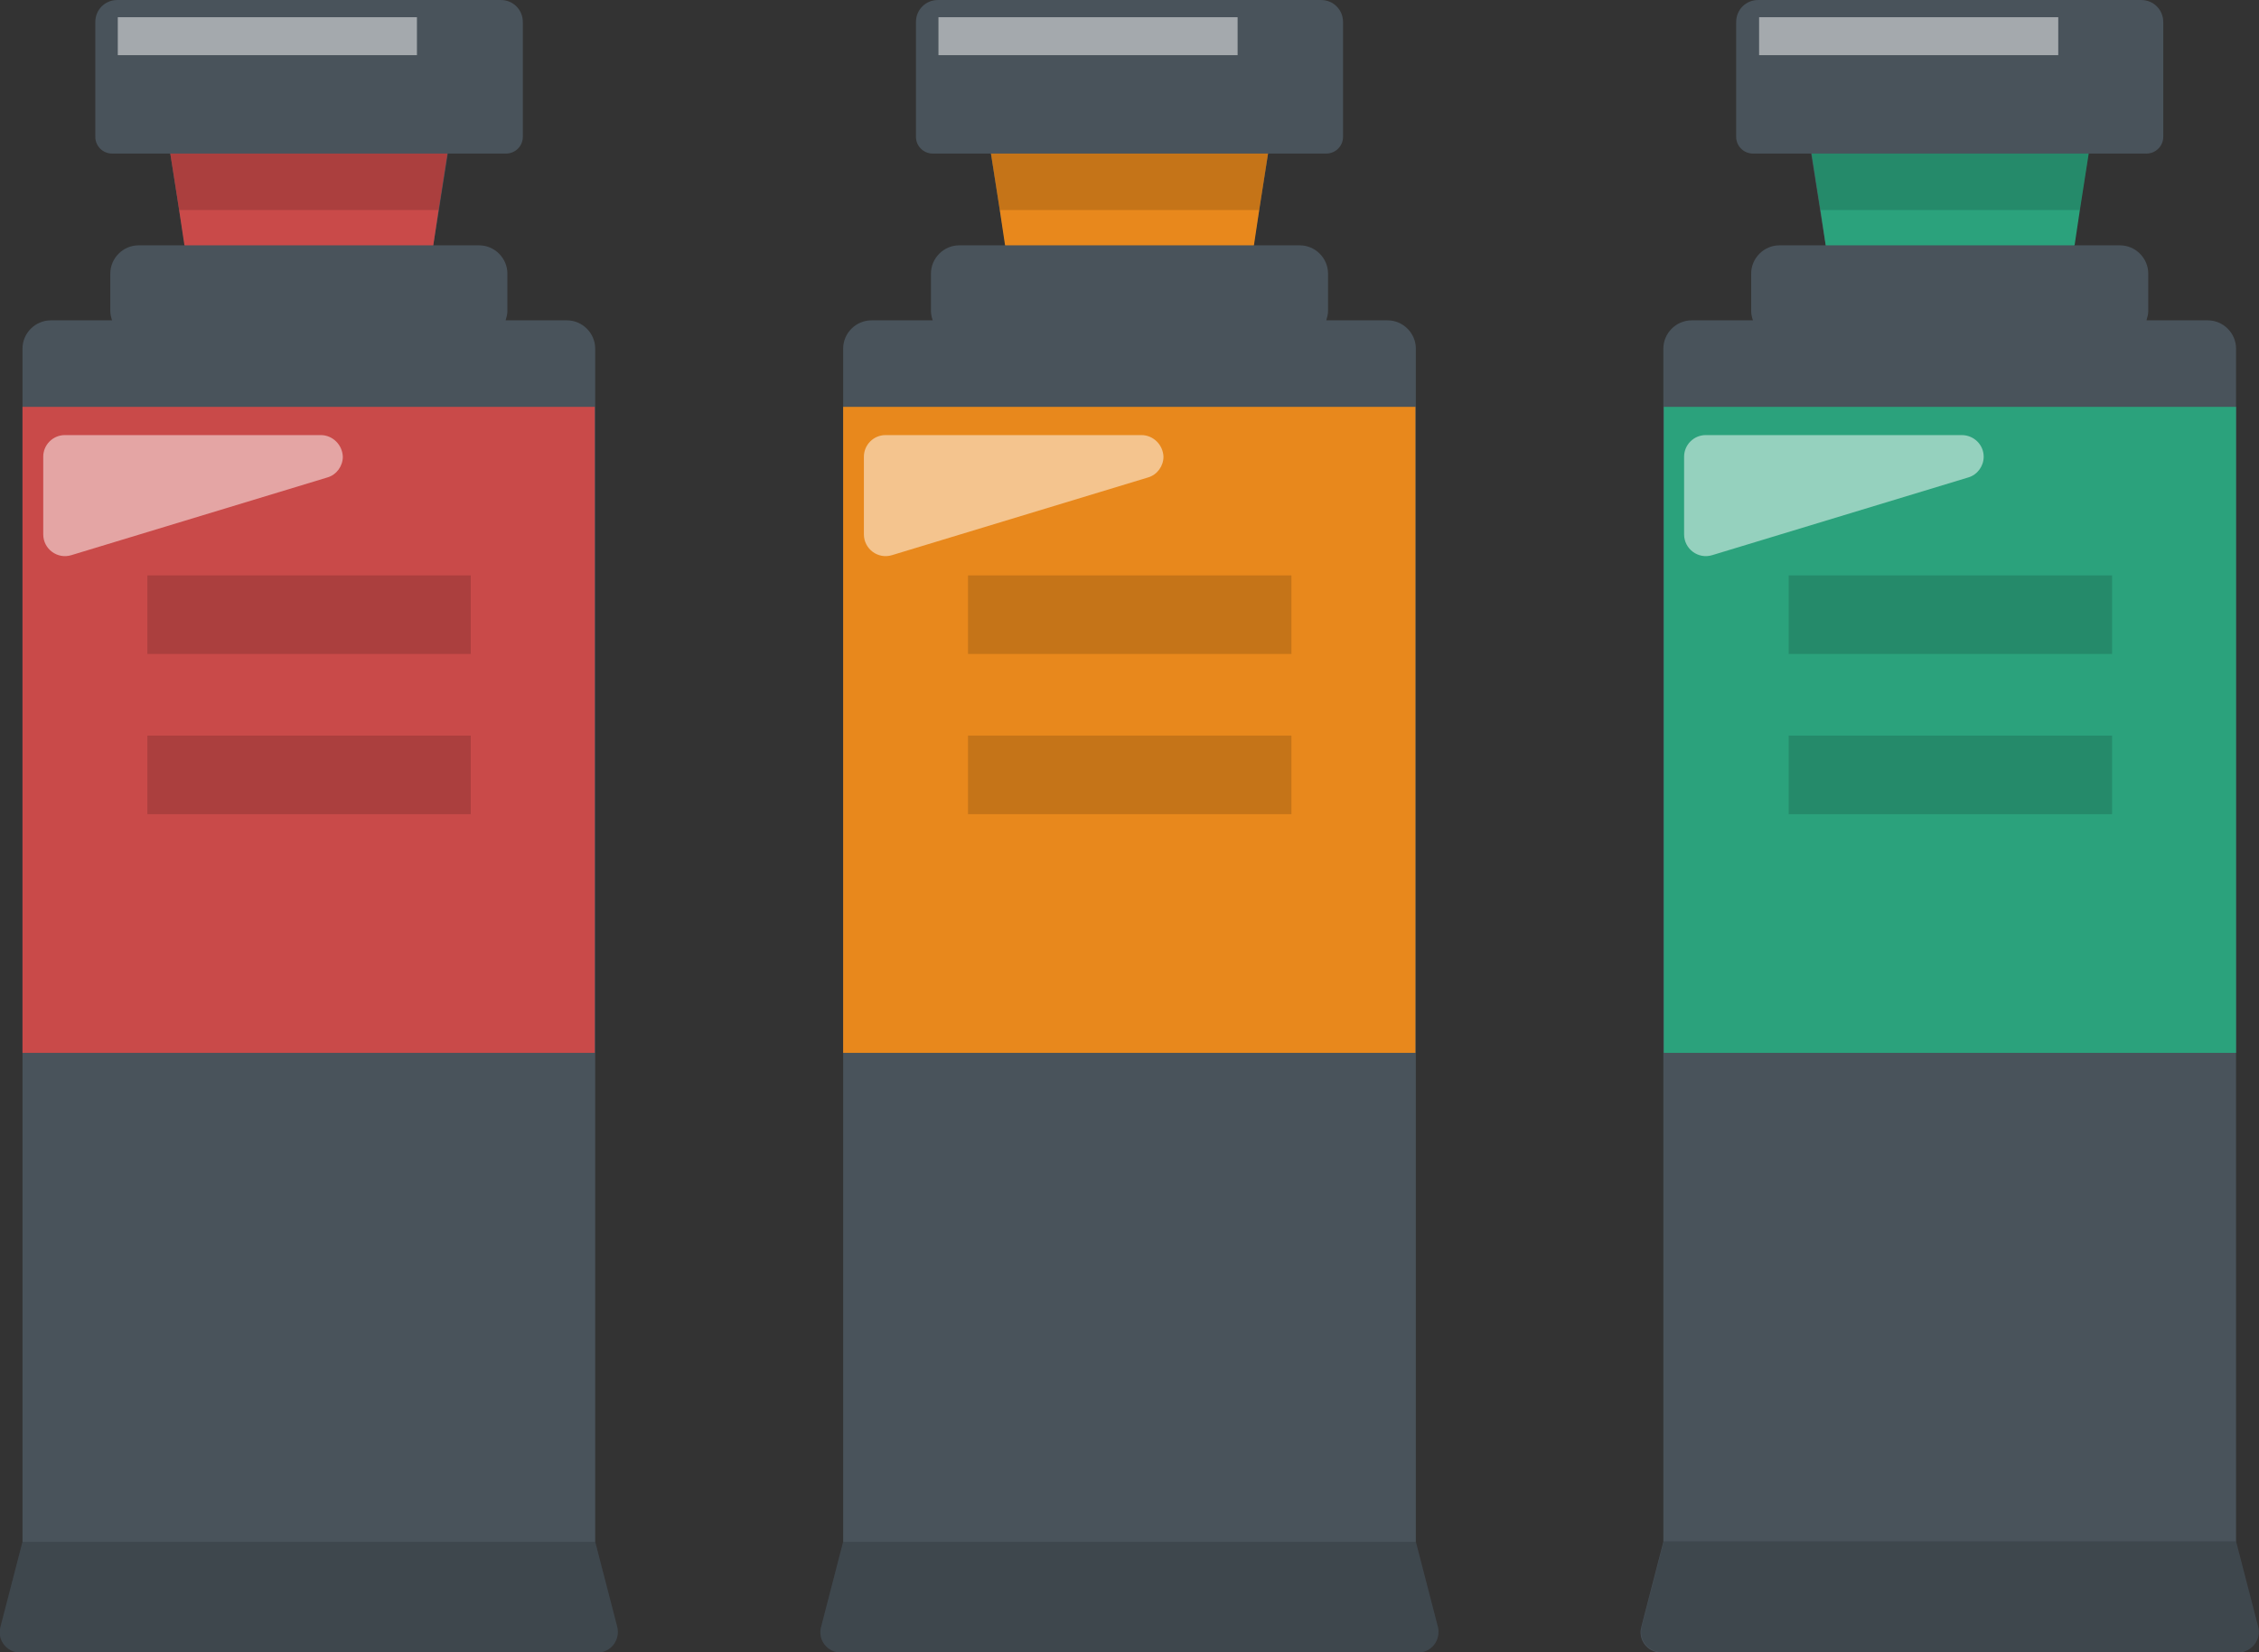
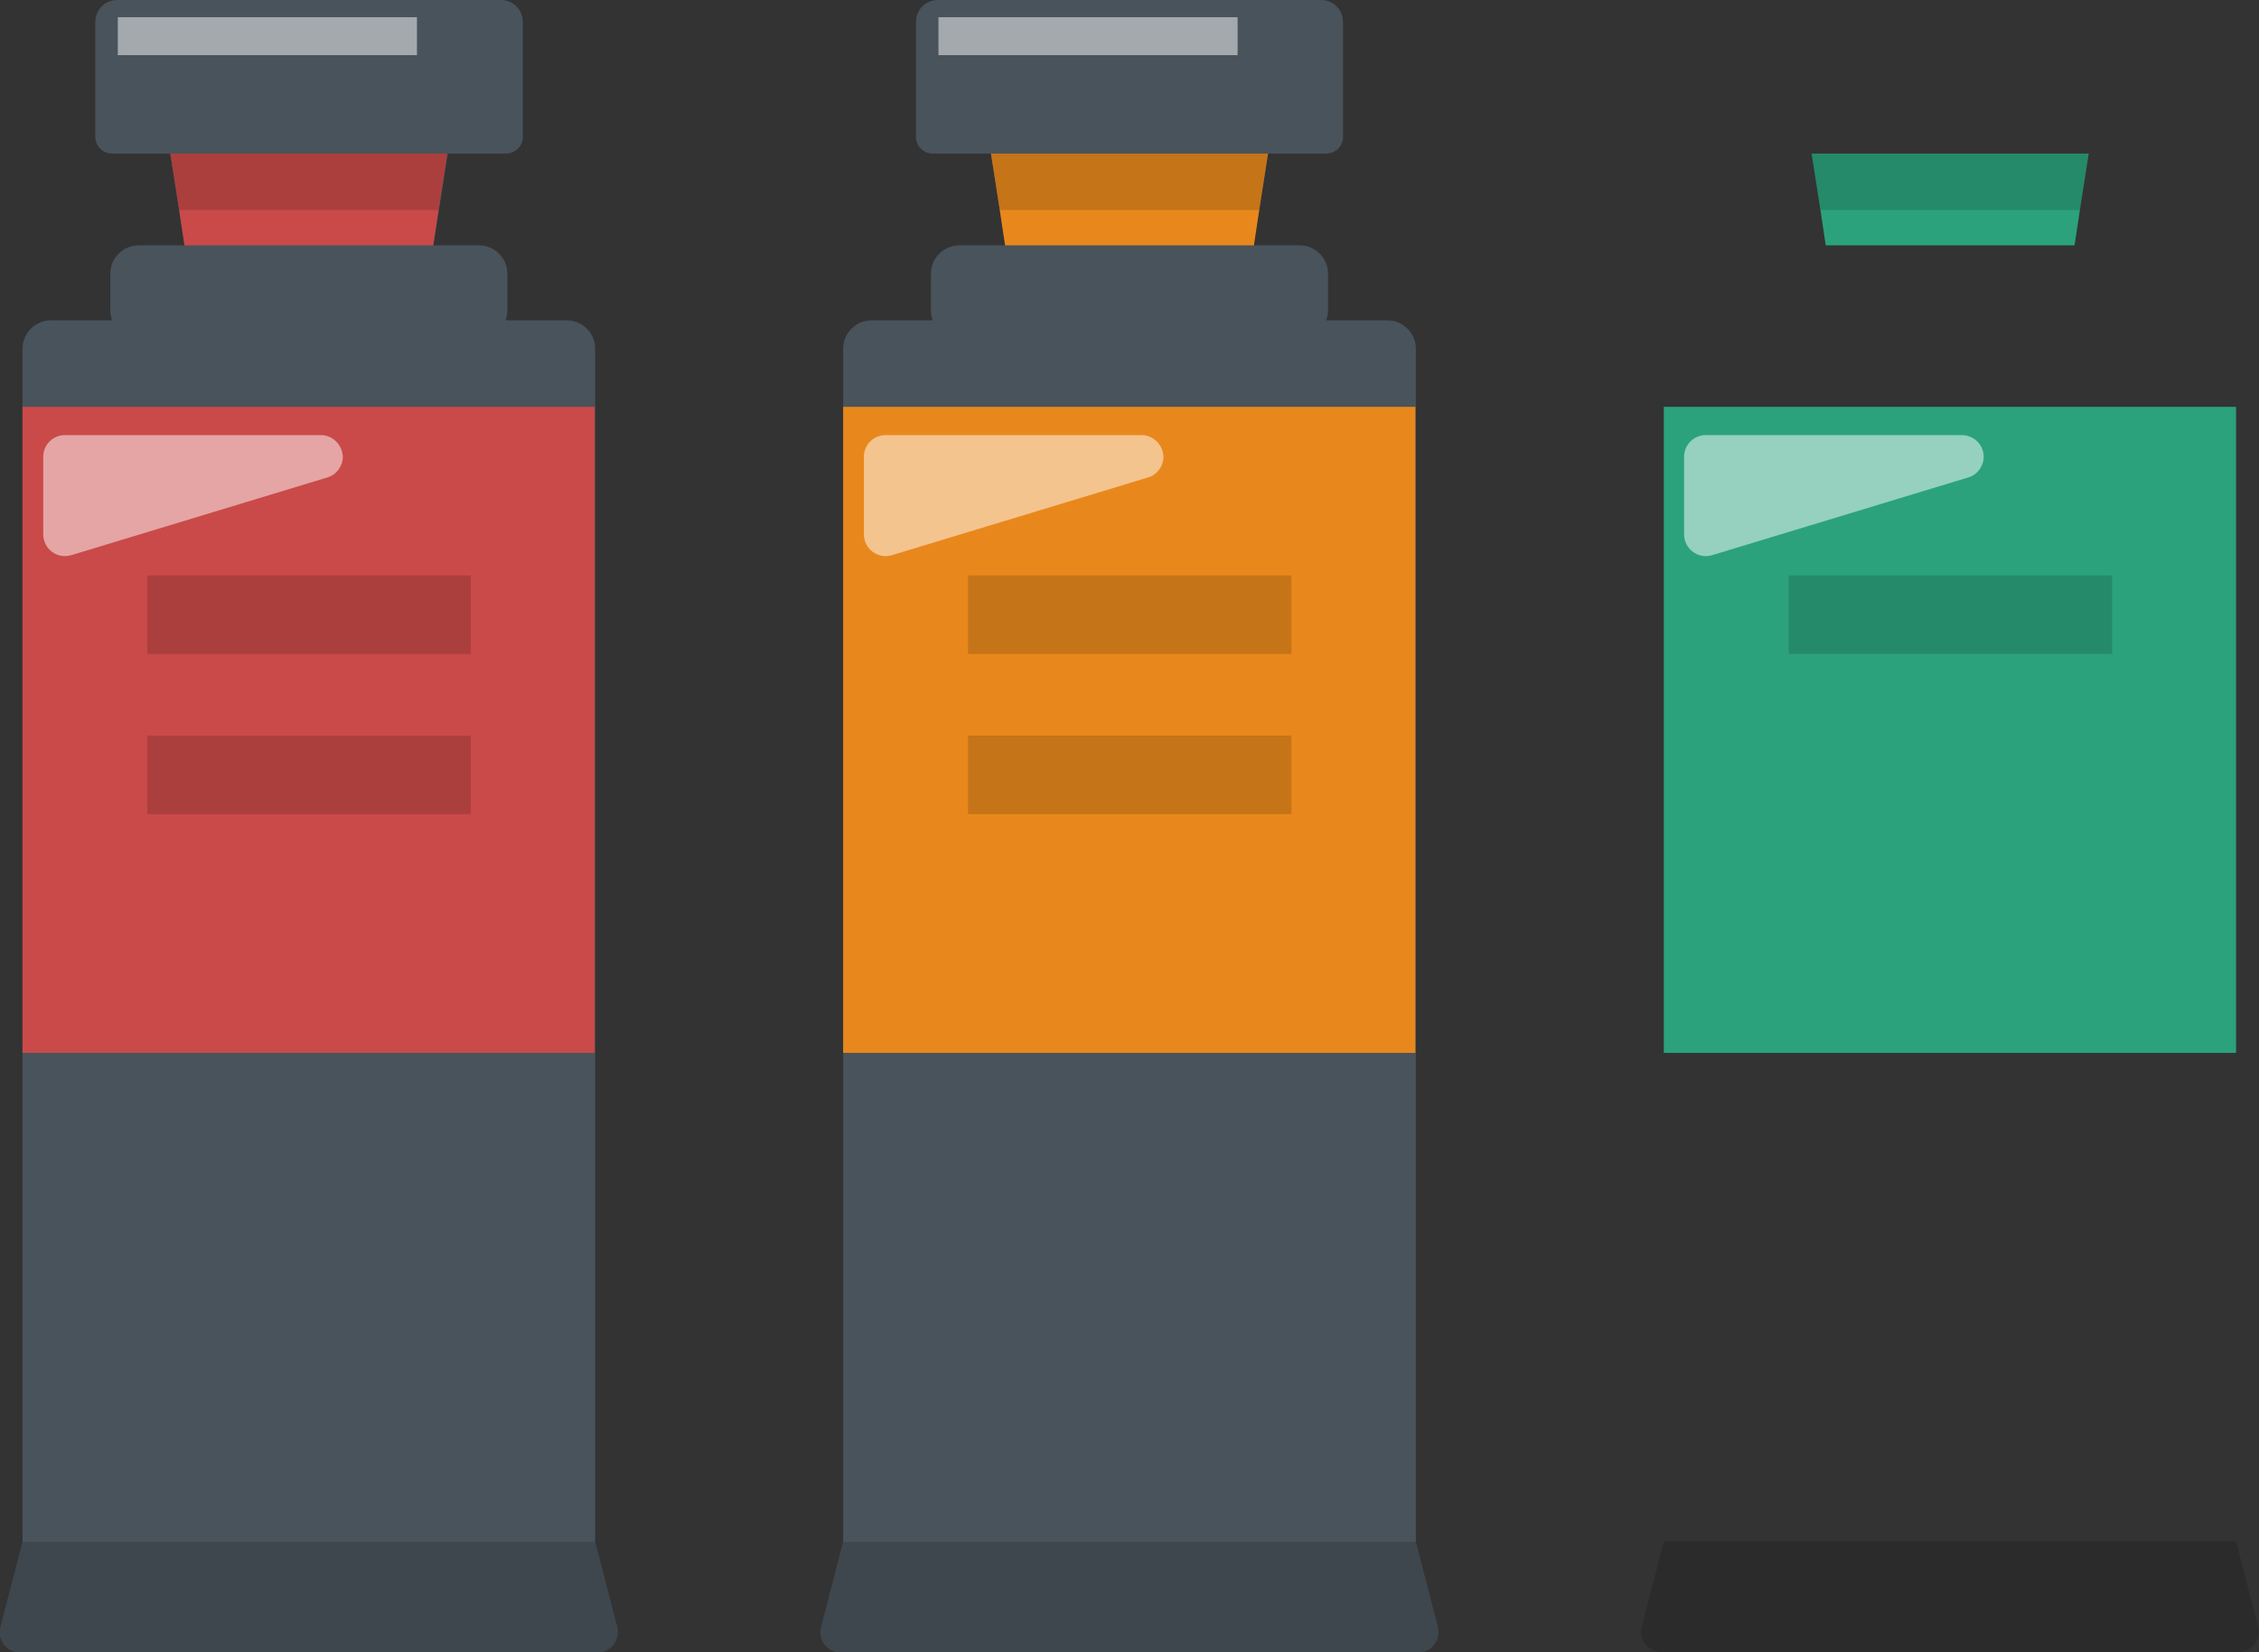
<svg xmlns="http://www.w3.org/2000/svg" version="1.1" id="_x35_" x="0px" y="0px" viewBox="0 0 512 374.4" style="enable-background:new 0 0 512 374.4;" xml:space="preserve">
  <rect x="0" y="0" width="512" height="374.4" fill="#333333" stroke="none" />
  <style type="text/css">
	.st0{fill:#49535B;}
	.st1{fill:#C94A49;}
	.st2{fill:#E8881C;}
	.st3{fill:#2BA27C;}
	.st4{opacity:0.5;fill:#FFFFFF;}
	.st5{opacity:0.15;fill:#040000;}
</style>
  <g>
    <g>
      <path class="st0" d="M134.9,349.4V238.6v-75.9V93.8v-1.6V79c0-3.5-2.9-6.4-6.4-6.4h-13.9c0.2-0.7,0.4-1.4,0.4-2.1V62    c0-3.5-2.9-6.4-6.4-6.4H98.2l1.3-8.1l2-12.7h13.2c2.1,0,3.8-1.7,3.8-3.8V5c0-2.8-2.2-5-5-5H26.6c-2.8,0-5,2.2-5,5v26    c0,2.1,1.7,3.8,3.8,3.8h13.2l2,12.7l1.3,8.1H31.4c-3.5,0-6.4,2.9-6.4,6.4v8.5c0,0.7,0.2,1.5,0.4,2.1H11.5c-3.5,0-6.4,2.9-6.4,6.4    v13.3v1.6v68.9v75.9v110.7l-5,19.3c-0.8,2.9,1.4,5.8,4.5,5.8h130.8c3,0,5.2-2.8,4.5-5.8L134.9,349.4z" />
      <path class="st0" d="M320.9,349.4V238.6v-75.9V93.8v-1.6V79c0-3.5-2.9-6.4-6.4-6.4h-13.9c0.2-0.7,0.4-1.4,0.4-2.1V62    c0-3.5-2.9-6.4-6.4-6.4h-10.5l1.3-8.1l2-12.7h13.2c2.1,0,3.8-1.7,3.8-3.8V5c0-2.8-2.2-5-5-5h-86.8c-2.8,0-5,2.2-5,5v26    c0,2.1,1.7,3.8,3.8,3.8h13.2l2,12.7l1.3,8.1h-10.5c-3.5,0-6.4,2.9-6.4,6.4v8.5c0,0.7,0.2,1.5,0.4,2.1h-13.9    c-3.5,0-6.4,2.9-6.4,6.4v13.3v1.6v68.9v75.9v110.7l-5,19.3c-0.8,2.9,1.4,5.8,4.5,5.8h130.8c3,0,5.2-2.8,4.5-5.8L320.9,349.4z" />
-       <path class="st0" d="M511.8,368.6l-5-19.3V238.6v-75.9V93.8v-1.6V79c0-3.5-2.9-6.4-6.4-6.4h-13.9c0.2-0.7,0.4-1.4,0.4-2.1V62    c0-3.5-2.9-6.4-6.4-6.4h-10.5l1.3-8.1l2-12.7h13.2c2.1,0,3.8-1.7,3.8-3.8V5c0-2.8-2.2-5-5-5h-86.8c-2.8,0-5,2.2-5,5v26    c0,2.1,1.7,3.8,3.8,3.8h13.2l2,12.7l1.3,8.1h-10.5c-3.5,0-6.4,2.9-6.4,6.4v8.5c0,0.7,0.2,1.5,0.4,2.1h-13.9    c-3.5,0-6.4,2.9-6.4,6.4v13.3v1.6v68.9v75.9v110.7l-5,19.3c-0.8,2.9,1.4,5.8,4.5,5.8h130.8C510.4,374.4,512.6,371.5,511.8,368.6z" />
    </g>
    <g>
      <polygon class="st1" points="101.4,34.8 99.4,47.6 98.2,55.6 41.8,55.6 40.6,47.6 38.6,34.8   " />
      <rect x="5.1" y="92.2" class="st1" width="129.7" height="146.4" />
    </g>
    <g>
      <polygon class="st2" points="287.4,34.8 285.4,47.6 284.2,55.6 227.8,55.6 226.6,47.6 224.6,34.8   " />
      <rect x="191.1" y="92.2" class="st2" width="129.7" height="146.4" />
    </g>
    <g>
      <polygon class="st3" points="473.4,34.8 471.4,47.6 470.2,55.6 413.8,55.6 412.6,47.6 410.6,34.8   " />
      <rect x="377.1" y="92.2" class="st3" width="129.7" height="146.4" />
    </g>
    <g>
      <rect x="26.7" y="3.9" class="st4" width="67.8" height="8.6" />
      <path class="st4" d="M72.7,98.6h-58c-2.7,0-4.9,2.2-4.9,4.9v17.6c0,3.3,3.2,5.7,6.4,4.7l58-17.6c2.1-0.6,3.5-2.6,3.5-4.7    C77.6,100.8,75.4,98.6,72.7,98.6z" />
      <rect x="212.7" y="3.9" class="st4" width="67.8" height="8.6" />
      <path class="st4" d="M258.7,98.6h-58c-2.7,0-4.9,2.2-4.9,4.9v17.6c0,3.3,3.2,5.7,6.4,4.7l58-17.6c2.1-0.6,3.5-2.6,3.5-4.7    C263.6,100.8,261.4,98.6,258.7,98.6z" />
-       <rect x="398.7" y="3.9" class="st4" width="67.8" height="8.6" />
      <path class="st4" d="M444.6,98.6h-58c-2.7,0-4.9,2.2-4.9,4.9v17.6c0,3.3,3.2,5.7,6.4,4.7l58-17.6c2.1-0.6,3.5-2.6,3.5-4.7    C449.6,100.8,447.4,98.6,444.6,98.6z" />
    </g>
    <g>
      <path class="st5" d="M134.9,349.4H5.1l-5,19.3c-0.8,2.9,1.4,5.8,4.5,5.8h130.8c3,0,5.2-2.8,4.5-5.8L134.9,349.4z" />
      <rect x="33.4" y="130.4" class="st5" width="73.3" height="17.8" />
      <rect x="33.4" y="166.7" class="st5" width="73.3" height="17.8" />
      <polygon class="st5" points="99.4,47.6 101.4,34.8 38.6,34.8 40.6,47.6   " />
      <path class="st5" d="M320.9,349.4H191.1l-5,19.3c-0.8,2.9,1.4,5.8,4.5,5.8h130.8c3,0,5.2-2.8,4.5-5.8L320.9,349.4z" />
      <rect x="219.4" y="130.4" class="st5" width="73.3" height="17.8" />
      <rect x="219.4" y="166.7" class="st5" width="73.3" height="17.8" />
      <polygon class="st5" points="285.4,47.6 287.4,34.8 224.6,34.8 226.6,47.6   " />
      <path class="st5" d="M511.8,368.6l-5-19.3H377.1l-5,19.3c-0.8,2.9,1.4,5.8,4.5,5.8h130.8C510.4,374.4,512.6,371.5,511.8,368.6z" />
      <rect x="405.4" y="130.4" class="st5" width="73.3" height="17.8" />
-       <rect x="405.4" y="166.7" class="st5" width="73.3" height="17.8" />
      <polygon class="st5" points="471.4,47.6 473.4,34.8 410.6,34.8 412.6,47.6   " />
    </g>
  </g>
</svg>